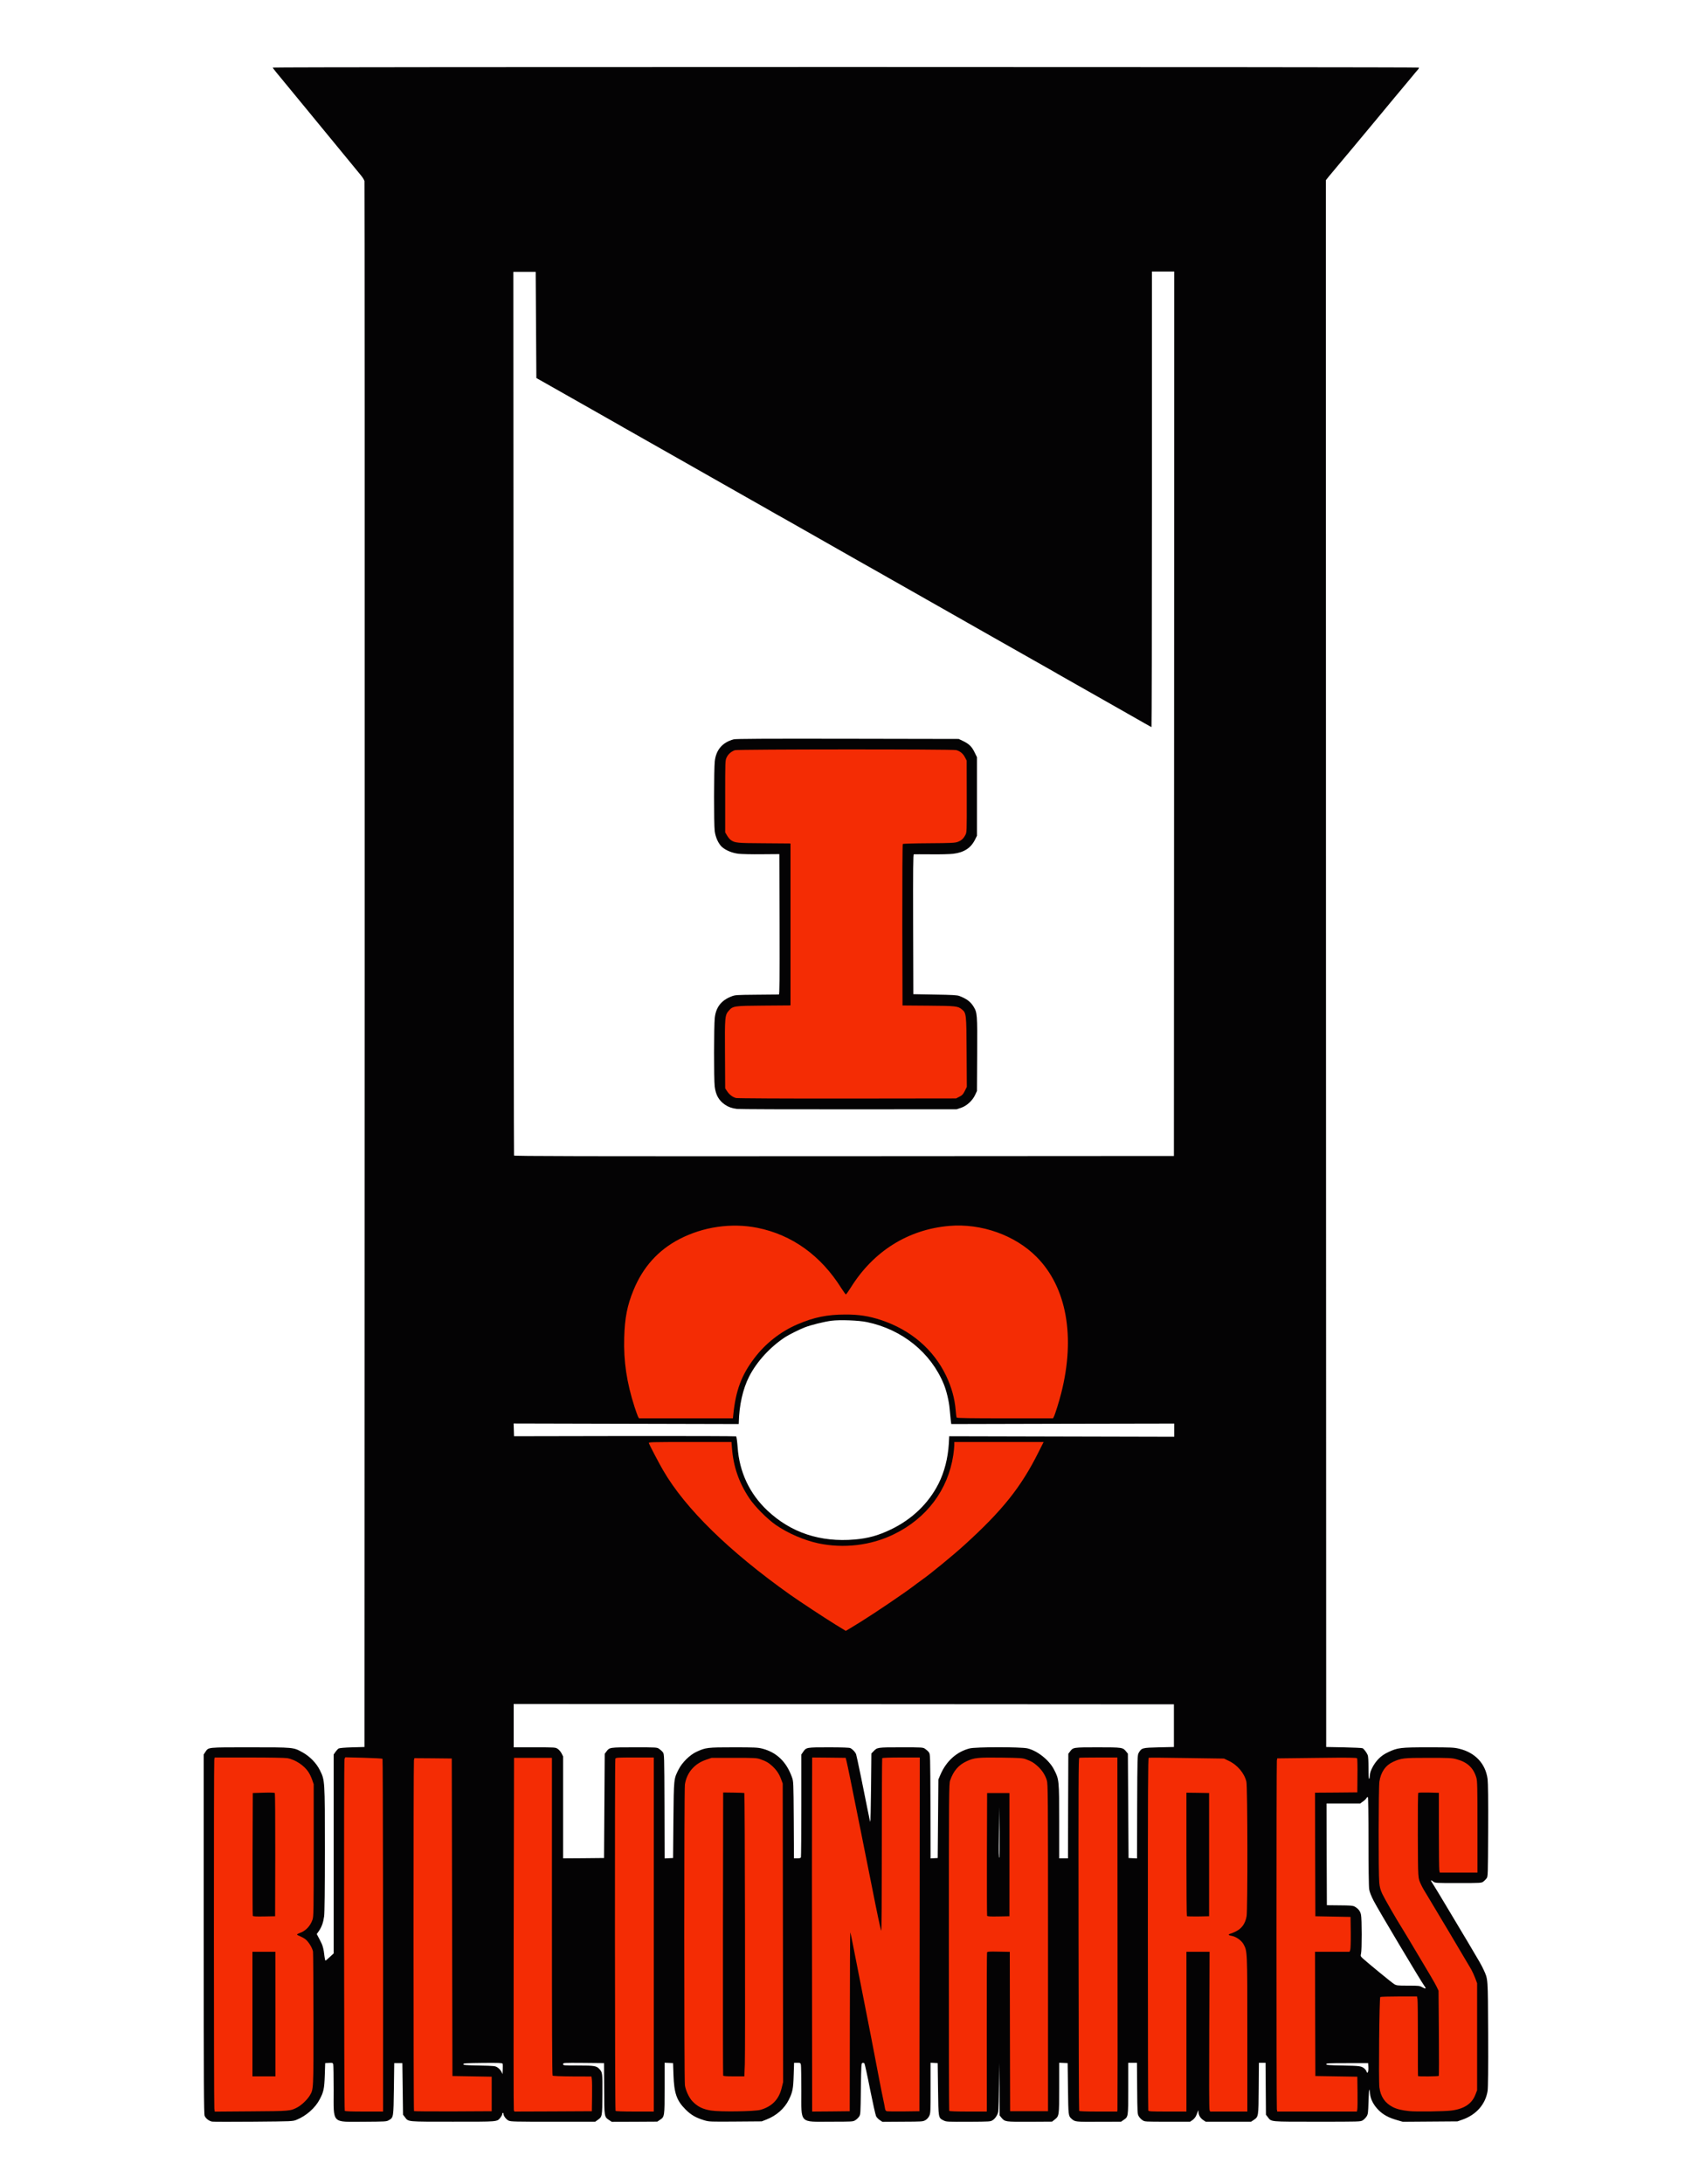
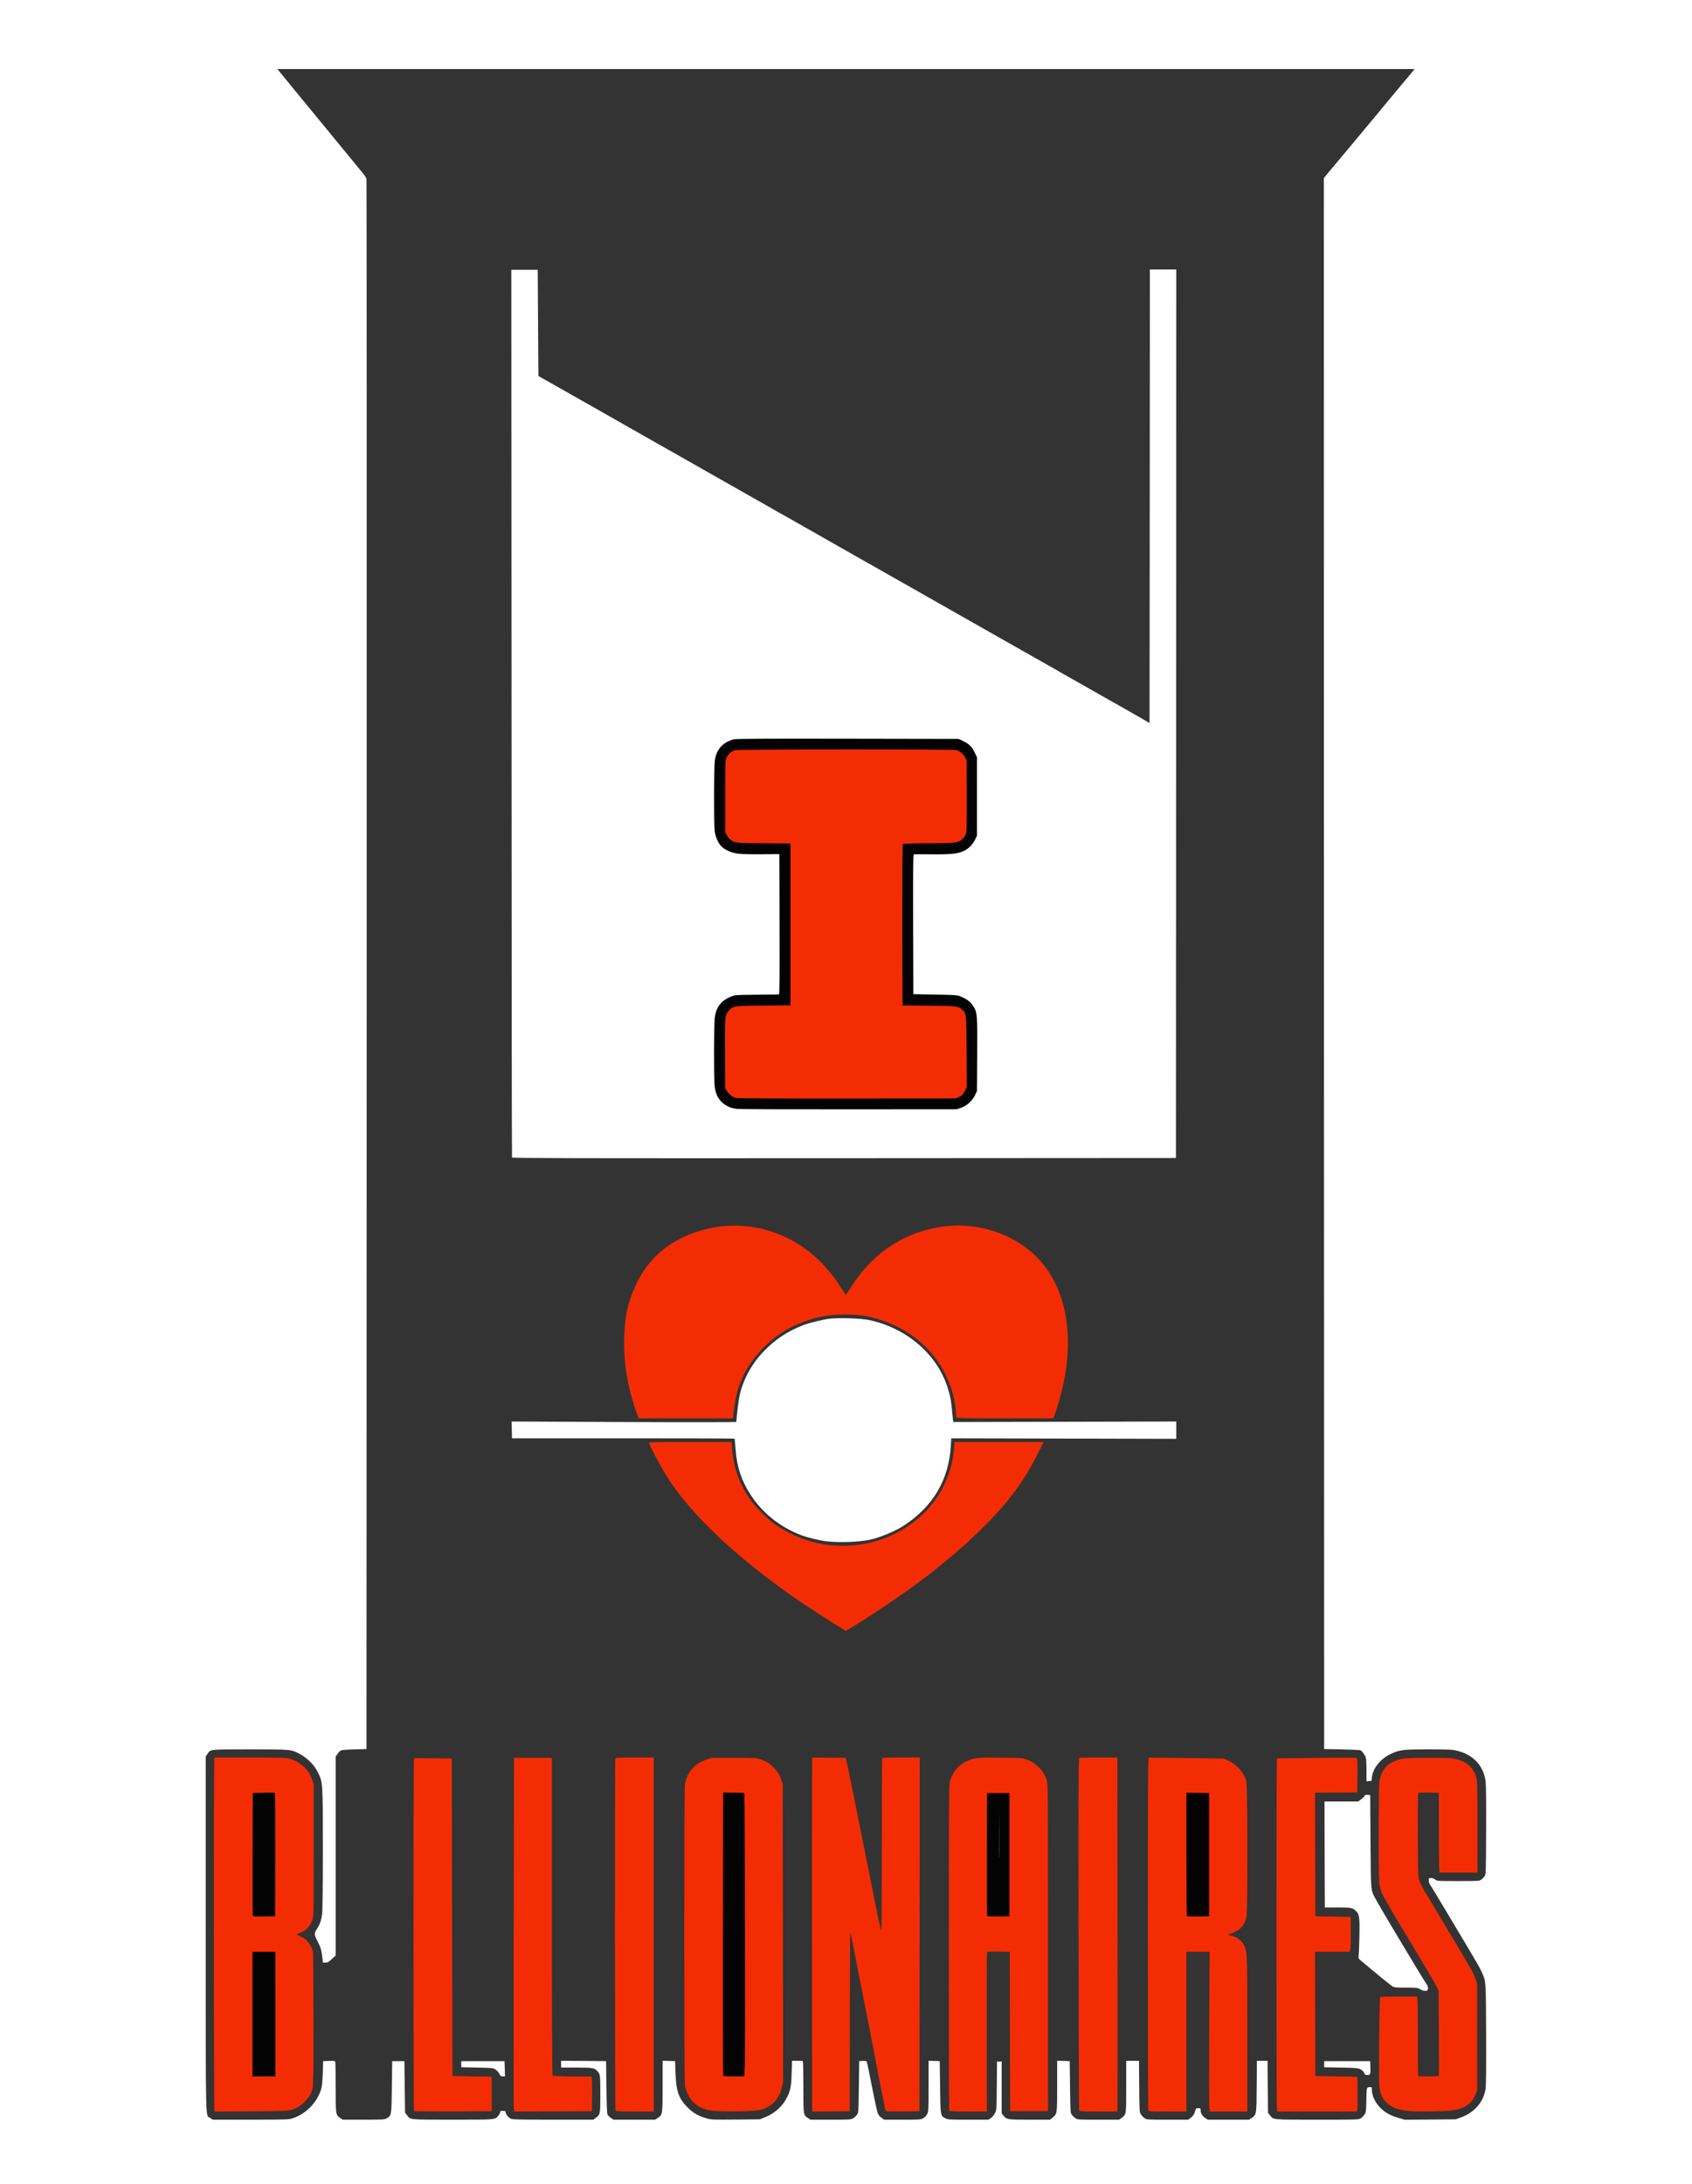
<svg xmlns="http://www.w3.org/2000/svg" version="1.0" width="2500" height="3226" viewBox="0 0 2500 3226" preserveAspectRatio="xMidYMid meet">
  <rect x="0" y="0" width="2500" height="3226" fill="#333333" stroke="none" />
  <g fill="#ffffff">
    <path d="M0 1613 l0 -1613 1250 0 1250 0 0 1613 0 1613 -1250 0 -1250 0 0 -1613z m433.1 1515.7 c19.4 -6.6 35.3 -23 41.4 -42.7 1.2 -3.8 1.9 -10.9 2.4 -23.5 l0.6 -18 8.6 -0.3 c8.3 -0.3 8.7 -0.2 9.3 2 0.3 1.3 0.6 18.4 0.6 38.1 0 39.9 0 39.6 6.7 44.2 l3.8 2.5 30.7 0 c29.5 0 30.8 -0.1 34.3 -2.1 7 -4.1 6.9 -4 7.5 -46.4 l0.5 -38 9 0 9 0 0.5 38.1 0.5 38.1 2.8 3.6 c5.3 7 2.2 6.7 67.7 6.7 64.8 0 62.1 0.2 67.4 -6 1.4 -1.8 2.6 -4 2.6 -5.1 0 -1.6 0.7 -1.9 4 -1.9 3 0 4 0.4 4 1.6 0 2.9 4 8.1 7.4 9.8 3 1.4 10.3 1.6 62.8 1.6 l59.4 0 3.4 -2.5 c7 -5.2 7 -5 7 -35.3 0 -28.3 -0.1 -29.4 -4.4 -34 -4.2 -4.7 -7.3 -5.2 -31.2 -5.2 l-22.4 0 0 -5 0 -5 33.3 0.2 33.2 0.3 0.5 38.5 c0.4 28.6 0.8 39.1 1.8 40.7 0.7 1.3 2.9 3.4 5 4.8 l3.7 2.5 30.8 0 30.7 0 3.8 -2.5 c7.2 -4.7 7.2 -5 7.2 -47.1 l0 -37.5 9.3 0.3 9.2 0.3 0.6 17.5 c0.9 27 4.7 37.8 17.9 51 8.2 8.2 15.3 12.2 27.8 16 7 2 8.8 2.1 43 1.8 l35.7 -0.3 6.7 -2.6 c14.9 -5.8 26.9 -16.3 33.4 -29.4 5.5 -11.2 6.5 -16.1 7.1 -36.2 l0.6 -18.3 7.7 0 7.8 0 0.6 3.1 c0.3 1.7 0.6 18.9 0.6 38.1 0 38.9 0 38.7 6.7 43.3 l3.8 2.5 29.9 0 c28.5 0 30 -0.1 33.2 -2.1 1.9 -1.1 4.4 -3.5 5.6 -5.2 2.3 -3.2 2.3 -3.7 2.8 -41.2 l0.5 -38 5.3 -0.3 c4.7 -0.3 5.3 -0.1 6.1 2 0.5 1.3 3.8 17.6 7.5 36.3 3.7 18.7 7.4 35.9 8.3 38.3 1 2.9 2.9 5.3 5.6 7.3 l4 2.9 27 0 c25.8 0 27.1 -0.1 30.8 -2.2 2.5 -1.4 4.6 -3.7 5.9 -6.3 1.9 -3.9 2 -6.2 2 -41.4 l0 -37.2 8.3 0.3 8.2 0.3 0.5 38.5 c0.6 43.2 0.4 42.1 8.1 46.1 3.5 1.8 6.1 1.9 33.6 1.9 l29.8 0 3.7 -2.5 c2 -1.4 4.6 -4.5 5.9 -7.2 2.4 -4.7 2.4 -5.3 2.7 -40.5 l0.3 -35.8 3.4 0 3.5 0 0 38.4 0 38.4 2.6 3.2 c5.1 5.9 5.4 6 38.6 6 l30.3 0 3.9 -3.2 c6.6 -5.4 6.6 -5.5 6.6 -46.8 l0 -37.1 9.3 0.3 9.2 0.3 0.5 38.2 c0.5 36.7 0.6 38.3 2.6 41 1.1 1.5 3.6 3.8 5.4 5.1 3.2 2.2 3.8 2.2 34 2.2 l30.6 0 3.4 -2.5 c7.2 -5.3 7 -3.7 7 -46.2 l0 -38.3 9.5 0 9.4 0 0.3 37.8 c0.3 35.9 0.4 37.9 2.4 41.2 1.1 1.9 3.5 4.5 5.4 5.7 3.2 2.3 3.8 2.3 34 2.3 l30.6 0 3.4 -2.5 c3.9 -2.9 5.5 -5.3 7 -10.7 1 -3.5 1.4 -3.8 4.5 -3.8 3.2 0 3.5 0.2 3.5 3 0 4.4 2.4 8.6 6.7 11.5 l3.8 2.5 30.5 0 30.5 0 3.8 -2.5 c7.2 -5 7.2 -4.5 7.5 -46.7 l0.3 -37.8 7.9 0 7.9 0 0.3 38.3 0.3 38.4 2.8 3.6 c5.3 7 2 6.7 69.8 6.7 59.9 0 61.2 0 64.5 -2.1 1.8 -1.1 4.3 -3.7 5.6 -5.7 2.1 -3.4 2.3 -5 2.6 -19.7 0.3 -20.4 0.4 -20.5 4.6 -20.5 l3.3 0 0.5 6.4 c0.7 8.2 5.3 17.1 12.8 24.6 6.8 6.7 14.8 11.1 26.7 14.5 l9 2.6 37.4 -0.3 37.4 -0.3 7.7 -2.7 c20.2 -7.2 33.8 -22.8 36.8 -42.4 0.7 -4.7 1 -30.9 0.8 -81 -0.4 -81.2 -0.1 -77.3 -6.7 -91.9 -3 -6.5 -5.7 -11.3 -23.1 -40.5 -4.8 -8 -17.8 -29.8 -29 -48.5 -11.1 -18.7 -21.5 -35.9 -23.1 -38.2 -1.9 -2.7 -2.9 -5.4 -2.9 -7.7 0 -3.4 0.2 -3.6 3.4 -3.6 1.9 0 4.5 0.9 6.2 2.3 2.8 2.2 3.2 2.2 34.1 2.2 29.9 0 31.3 -0.1 33.9 -2.1 1.5 -1.1 3.7 -3.3 4.8 -4.8 2.1 -2.7 2.1 -3.9 2.4 -67.4 0.2 -43.2 -0.1 -67.5 -0.8 -73.2 -3 -22.9 -18.3 -39.3 -42.2 -45 -7.4 -1.8 -11.9 -2 -42 -2 -38.5 0 -42.8 0.5 -56.6 7.1 -14.6 7 -25.7 20.8 -27.1 33.8 l-0.6 5.6 -3.7 0.3 -3.8 0.3 0 -16.5 c0 -10.8 -0.4 -17.5 -1.2 -19.3 -1.7 -3.9 -5.6 -9 -7.6 -10 -0.9 -0.4 -13.4 -1 -27.7 -1.3 l-26 -0.5 -0.3 -1160.2 -0.2 -1160.1 4.7 -5.9 c2.6 -3.2 9.7 -11.7 15.8 -18.9 6 -7.2 14.9 -17.8 19.7 -23.5 4.7 -5.7 18.4 -22.1 30.3 -36.4 11.9 -14.3 26.4 -31.7 32.1 -38.7 5.8 -7 11 -13.3 11.7 -14 0.7 -0.7 5.4 -6.4 10.5 -12.5 l9.3 -11.3 -840.1 0 -840.1 0 3.8 4.7 c2.1 2.6 10.3 12.7 18.3 22.4 8 9.6 16.1 19.5 18 21.9 1.9 2.4 5.1 6.3 7 8.5 1.9 2.3 9.1 11.1 16 19.5 6.9 8.4 18.4 22.4 25.5 31 7.2 8.7 17.5 21.3 23 28 5.5 6.8 12.1 14.8 14.7 17.9 2.6 3.1 5 7 5.3 8.6 0.3 1.7 0.4 524.1 0.3 1161 l-0.3 1158 -18 0.5 c-11.2 0.3 -18.8 1 -20.1 1.7 -1.1 0.6 -3.2 2.9 -4.7 5 l-2.7 3.9 0 146.9 0 146.9 -5.7 5.3 c-4.7 4.4 -6.3 5.3 -9.4 5.3 l-3.8 0 -0.6 -5.7 c-1.4 -12.4 -2.6 -16.9 -7 -25.1 -2.5 -4.6 -4.5 -9.8 -4.5 -11.4 0 -1.7 1.4 -4.9 3.2 -7.5 4.2 -6.2 6.4 -12.4 7.7 -21.7 0.7 -5.1 1.1 -38.1 1.1 -95.5 0 -99.8 0 -99.4 -7.2 -114 -5.2 -10.7 -14.9 -20.7 -26 -26.8 -13.4 -7.4 -12.8 -7.3 -74.2 -7.3 -60.8 0 -58.3 -0.3 -63.1 6.7 l-2.5 3.8 0 262.3 c0 290 -0.6 266.7 6.6 271.6 l3.9 2.6 56 0 c55.3 -0.1 56.1 -0.1 62.6 -2.3z" />
    <path d="M737.8 3063.2 c-1 -2 -3.4 -4.8 -5.5 -6.2 -3.6 -2.4 -4.1 -2.5 -27.2 -3 l-23.6 -0.5 0 -4.5 0 -4.5 32 0 32 0 0.3 11.3 0.3 11.2 -3.3 0 c-2.8 0 -3.6 -0.6 -5 -3.8z" />
    <path d="M2016.1 3062.8 c-0.5 -1.3 -1.7 -3 -2.7 -3.9 -4.8 -4.2 -6.3 -4.4 -31.9 -4.9 l-25 -0.5 0 -4.5 0 -4.5 34 0 34 0 0.3 8 c0.4 11.2 0 12.5 -4.3 12.5 -2.8 0 -3.7 -0.5 -4.4 -2.2z" />
    <path d="M2098.5 2938.4 c-3.8 -2.2 -4.8 -2.4 -20.8 -2.4 -12.8 0 -17.5 -0.4 -19.6 -1.5 -2.4 -1.2 -25.3 -19.8 -46.4 -37.7 -4.8 -4 -4.9 -4.1 -4.2 -8.7 0.3 -2.5 0.8 -15 1.1 -27.8 0.6 -26.3 -0.1 -32.6 -4.4 -36.8 -5.7 -5.7 -7.1 -6 -27.7 -6 l-19 0 -0.3 -78.2 -0.2 -78.3 24.8 0 24.9 0 4.1 -3 c2.3 -1.6 4.6 -3.9 5.2 -5 0.9 -1.7 1.9 -2 4.8 -1.8 l3.7 0.3 0.5 69 c0.6 77.6 -0.2 70.1 8.9 87 6.2 11.6 70.4 118.7 73.7 123.1 1.8 2.3 2.4 4.2 2.2 6.6 -0.3 3 -0.6 3.3 -3.8 3.5 -2.2 0.1 -5 -0.7 -7.5 -2.3z" />
-     <path d="M829 2672.7 l0 -75.3 -2.2 -4.4 c-1.3 -2.5 -3.8 -5.5 -5.7 -6.7 -3.3 -2.3 -3.9 -2.3 -34.2 -2.3 l-30.9 0 0 -35 0 -35 490.8 0.2 490.7 0.3 0 34.5 0 34.5 -22.2 0.5 c-24.7 0.6 -25.5 0.8 -29.8 8.1 -1.9 3.3 -2 5.5 -2.3 79.7 l-0.2 76.3 -9.3 -0.3 -9.2 -0.3 -0.5 -77 -0.5 -77.1 -2.5 -3.1 c-4.9 -6.2 -5.7 -6.3 -39 -6.3 -33.1 0 -33.4 0.1 -38 6.2 l-2.5 3.3 -0.3 77.3 -0.2 77.2 -9.5 0 -9.5 0 0 -54.3 c0 -61.3 -0.1 -62.4 -7.7 -77 -7.3 -14.1 -24.7 -27.8 -39.4 -31.2 -10 -2.2 -70.4 -2.2 -79.2 0.1 -19.1 4.9 -34.4 18.6 -43 38.4 l-3.2 7.5 -0.5 58 -0.5 58 -8.2 0.3 -8.3 0.3 -0.2 -77 c-0.3 -76.3 -0.3 -77 -2.4 -79.8 -1.1 -1.5 -3.6 -3.8 -5.4 -5 -3.2 -2.3 -3.9 -2.3 -32.7 -2.3 -32.1 0 -32.1 0 -37.8 6 l-3 3.1 -0.3 51 -0.3 51 -3.6 -0.3 -3.6 -0.3 -3.7 -18.5 c-18.2 -89.3 -16.7 -82.9 -20.3 -86.8 -4.7 -5 -5.8 -5.2 -34.2 -5.2 -29.7 0 -30.2 0.1 -34.8 6.7 l-2.7 3.9 0 75.1 c0 41.3 -0.3 75.8 -0.6 76.7 -0.5 1.3 -2.2 1.6 -8.4 1.6 l-7.9 0 -0.3 -56.7 c-0.4 -56.6 -0.4 -56.8 -2.7 -63.3 -5.4 -15 -13 -25.5 -23.6 -32.7 -8.2 -5.6 -11.4 -7.1 -20.2 -9.4 -6.8 -1.7 -11.2 -1.9 -39.6 -1.9 -35.4 0 -38.1 0.3 -51.6 6.6 -9.8 4.5 -21.3 15.8 -26.5 26.2 -7.1 14.1 -7 12.6 -7.6 74.7 l-0.5 56 -9.2 0.3 -9.3 0.3 -0.2 -77 c-0.3 -76.3 -0.3 -77 -2.4 -79.8 -1.1 -1.5 -3.6 -3.8 -5.4 -5 -3.2 -2.3 -3.8 -2.3 -33.7 -2.3 -33.4 0 -33.7 0 -38.3 6.2 l-2.5 3.3 -0.5 77 -0.5 77 -33.2 0.3 -33.3 0.2 0 -75.3z" />
-     <path d="M1472.8 2745.8 c-0.2 -0.7 -0.2 -18.7 0 -40 l0.4 -38.8 3.4 0 3.4 0 0 40 0 40 -3.4 0 c-1.9 0 -3.6 -0.6 -3.8 -1.2z" />
    <path d="M1222.5 2276.8 c-10.3 -1 -29.9 -5.7 -39.5 -9.5 -31.3 -12.2 -56.9 -32.9 -74.3 -59.9 -13.4 -20.8 -20 -40.9 -21.8 -66.4 -0.6 -8.5 -1.3 -15.7 -1.6 -16 -0.3 -0.3 -74.3 -0.5 -164.6 -0.5 l-164.2 0 -0.3 -12.4 -0.3 -12.4 166.1 0.8 c91.3 0.4 166 0.3 166 -0.1 0.1 -6.5 3.5 -33.7 4.9 -39.8 5.8 -24.4 17.9 -46.2 35.9 -64.9 16.6 -17.2 34.7 -29.2 57.2 -38 8.9 -3.5 28.6 -8.4 39.5 -9.8 13.2 -1.7 46.4 -0.6 58.5 1.9 41.2 8.7 77.5 32.6 99.8 65.8 12.2 18.2 20.5 41.3 22.3 62.3 0.6 6.4 1.4 14.1 1.7 17.1 l0.7 5.5 164.8 -0.4 164.7 -0.4 0 12.8 0 12.8 -166.2 -0.4 -166.3 -0.4 -0.6 11.1 c-3 50.2 -26.1 89.5 -69.4 117.8 -13 8.5 -35.2 17.7 -50.5 21 -15.7 3.3 -42.8 4.4 -62.5 2.4z" />
    <path d="M756.5 1709.8 c-0.3 -0.7 -0.6 -296 -0.7 -656.3 l-0.3 -655 19.5 0 19.5 0 0.5 78.4 0.5 78.5 14 7.9 c7.7 4.3 24.1 13.6 36.5 20.7 12.4 7 32.6 18.5 45 25.5 12.4 7 25 14.1 28 15.9 3 1.8 8 4.7 11 6.3 6.7 3.8 41.7 23.6 75.5 42.8 13.8 7.8 32 18.2 40.5 23 8.5 4.8 23.8 13.5 34 19.3 10.2 5.7 25.3 14.3 33.5 19 8.3 4.6 17.9 10.2 21.5 12.2 3.6 2.1 10.1 5.8 14.5 8.3 4.4 2.4 9.8 5.4 12 6.7 12.4 7 33.5 19.1 37 21 4.2 2.4 16.6 9.4 22.5 12.8 6.7 3.8 39.6 22.5 51 29 6.3 3.6 16.5 9.3 22.5 12.7 6.1 3.4 12.6 7.1 14.5 8.2 1.9 1.2 10.5 6 19 10.8 8.5 4.8 25.2 14.3 37 21 11.8 6.7 29.8 16.9 40 22.7 10.2 5.8 28.6 16.3 41 23.3 12.4 7 27.5 15.6 33.5 19 17.7 10 55 31.1 68.5 38.8 6.9 3.8 15 8.5 18 10.3 4.8 2.8 17.7 10.1 61.5 34.9 36.7 20.7 58.8 33.3 64.5 36.7 l6.5 3.8 0.3 -335 0.2 -335 19.5 0 19.5 0 -0.2 656.3 -0.3 656.2 -490.3 0.3 c-391.7 0.2 -490.4 0 -490.7 -1z m660.6 -76.5 c8.4 -2.9 16.7 -10.5 20.7 -19 l2.7 -5.8 0.3 -51.3 c0.3 -56.5 0.2 -58.4 -5.7 -67.9 -4.3 -6.8 -9.9 -11 -20.5 -15.1 -3.3 -1.3 -10.2 -1.7 -36.1 -2.1 l-32 -0.6 -0.3 -105.9 c-0.2 -84.1 0 -106.1 1 -106.8 0.7 -0.4 11.9 -0.5 24.8 -0.1 14.4 0.3 27.1 0.1 32.9 -0.5 16.3 -1.9 26.3 -8.3 32.6 -20.7 l3 -6 0 -55.1 0 -55 -3.7 -7.5 c-4.1 -8.4 -8.4 -12.4 -17.6 -16.7 l-5.7 -2.7 -161 -0.3 c-122.3 -0.2 -162.1 0 -165.5 0.9 -16.7 4.5 -26.2 15.6 -27.9 33 -1.2 12.6 -1.4 87.1 -0.2 96.4 2.6 19.9 14.5 31.1 35.7 33.6 4.9 0.6 20.4 0.9 34.4 0.7 l25.5 -0.3 0.3 106.8 c0.1 58.7 -0.1 106.7 -0.5 106.8 -0.5 0 -15.2 0.1 -32.8 0.2 -31.5 0.2 -32.1 0.3 -38.2 2.7 -15 6 -22.6 16 -24.2 32 -1.3 13.1 -1.4 84.1 -0.1 94.5 1.6 13.2 6 21 15.4 27.4 4.9 3.3 10.1 5.2 17.6 6.1 3 0.4 75.9 0.7 162 0.6 l156.5 -0.1 6.6 -2.2z" />
  </g>
  <g fill="#040304">
-     <path d="M313.8 3133.9 c-4.7 -0.7 -9.7 -4.5 -11.4 -8.5 -1.2 -2.8 -1.4 -44.7 -1.4 -268.6 l0 -265.3 2.5 -3.8 c4.8 -7 2 -6.7 66.1 -6.7 64.8 0 63.8 -0.1 77.2 7.3 11.1 6.1 20.8 16.1 26 26.8 7.2 14.7 7.2 13.9 7.2 117 0 59.6 -0.4 93.4 -1.1 98.5 -1.3 9.3 -3.5 15.5 -7.7 21.7 l-3.2 4.5 4.5 8.5 c4.4 8.1 5.6 12.6 7 25 0.4 3.1 1 5.7 1.4 5.7 0.4 0 3.3 -2.4 6.4 -5.3 l5.7 -5.3 0 -146.9 0 -146.9 2.7 -3.9 c1.5 -2.1 3.6 -4.4 4.7 -5 1.3 -0.7 8.9 -1.4 20.1 -1.7 l18 -0.5 0.3 -1155 c0.1 -635.2 0 -1156.3 -0.3 -1158 -0.3 -1.6 -2.7 -5.5 -5.3 -8.6 -2.6 -3.1 -9.2 -11.1 -14.7 -17.9 -5.5 -6.7 -15.8 -19.3 -23 -28 -7.1 -8.6 -18.6 -22.6 -25.5 -31 -6.9 -8.4 -14.1 -17.2 -16 -19.5 -1.9 -2.2 -5.1 -6.1 -7 -8.5 -3.1 -3.9 -26.4 -32.2 -39.1 -47.5 -2.7 -3.3 -4.9 -6.3 -4.9 -6.7 0 -1.1 1692.8 -1 1693.4 0 0.3 0.5 -0.3 1.8 -1.2 2.8 -1 1 -6 7.1 -11.2 13.4 -5.2 6.3 -10 12.1 -10.7 12.8 -0.7 0.7 -5.9 7 -11.7 14 -5.7 7 -20.2 24.4 -32.1 38.7 -11.9 14.3 -25.6 30.7 -30.3 36.4 -4.8 5.7 -13.7 16.3 -19.7 23.5 -6.1 7.2 -13.2 15.7 -15.8 18.9 l-4.7 5.9 0.2 1157.1 0.3 1157.2 26 0.5 c14.3 0.3 26.8 0.9 27.7 1.3 2 1 5.9 6.1 7.6 10 0.8 1.8 1.2 8.5 1.2 19.3 0 10.8 0.3 16.3 1 15.9 0.6 -0.3 1 -2.6 1 -4.9 0 -6.3 6 -17.7 13 -24.7 3.9 -4 8.1 -6.9 14.2 -9.8 14 -6.6 17.8 -7.1 59.6 -7.1 33.1 0 37.5 0.2 45 2 23.9 5.7 39.2 22.1 42.2 45 0.7 5.7 1 30.9 0.8 76.2 -0.3 66.5 -0.3 67.7 -2.4 70.4 -1.1 1.5 -3.3 3.7 -4.8 4.8 -2.6 2 -4 2.1 -36.9 2.1 -34.1 0 -34.3 0 -37.1 -2.3 -4 -3.1 -4.3 -2.1 -0.8 3 1.6 2.4 12.1 19.6 23.2 38.3 11.2 18.7 24.2 40.5 29 48.5 17.4 29.2 20.1 34 23.1 40.5 6.6 14.6 6.3 10.3 6.7 94.9 0.2 52.2 -0.1 79.3 -0.8 84 -3 19.6 -16.6 35.2 -36.8 42.4 l-7.7 2.7 -40.4 0.3 -40.4 0.3 -9 -2.6 c-11.9 -3.4 -19.9 -7.8 -26.7 -14.5 -7.5 -7.5 -12.1 -16.4 -12.8 -24.7 -0.2 -3.5 -0.8 -6.1 -1.1 -5.7 -0.3 0.3 -0.8 8.5 -1.1 18.2 -0.5 16.3 -0.7 18 -2.8 21.4 -1.3 2 -3.8 4.6 -5.6 5.7 -3.3 2.1 -4.6 2.1 -67.5 2.1 -71.2 0 -67.4 0.3 -72.8 -6.7 l-2.8 -3.6 -0.3 -38.4 -0.3 -38.3 -4.9 0 -4.9 0 -0.3 37.8 c-0.3 42.2 -0.3 41.7 -7.5 46.7 l-3.8 2.5 -33.5 0 -33.5 0 -3.8 -2.5 c-4.3 -3 -6.7 -7.1 -6.8 -11.7 0 -3.7 0.3 -4.2 -3.6 5.4 -0.9 2 -3.2 4.9 -5.2 6.3 l-3.7 2.5 -33.6 0 c-33.1 0 -33.5 0 -36.8 -2.3 -1.9 -1.2 -4.3 -3.8 -5.4 -5.7 -2 -3.3 -2.1 -5.3 -2.4 -41.2 l-0.3 -37.8 -6.4 0 -6.5 0 0 38.1 c0 42.5 0.2 41.4 -7 46.4 l-3.6 2.5 -33 0.1 c-34.7 0.2 -35.1 0.1 -40.2 -4.5 -4.6 -4.2 -4.7 -4.4 -5.2 -44.1 l-0.5 -38 -6.2 -0.3 -6.3 -0.3 0 37.3 c0 41.6 0 41.3 -7 46.9 l-3.5 2.8 -33.1 0.2 c-36.5 0.1 -36.5 0.1 -41.8 -6.1 l-2.6 -3.2 -0.2 -38.6 -0.2 -38.7 -0.6 36 c-0.5 35.3 -0.5 36.1 -2.9 40.8 -1.4 2.8 -3.8 5.8 -6 7.2 -3.6 2.4 -3.6 2.4 -36.2 2.6 -31 0.1 -32.7 0 -36.6 -1.9 -8 -4.1 -7.7 -2.9 -8.3 -46.2 l-0.5 -38.5 -5.2 -0.3 -5.3 -0.3 0 37.2 c0 35.2 -0.1 37.5 -2 41.4 -1.3 2.6 -3.4 4.9 -5.8 6.3 -3.7 2 -5.1 2.1 -33.6 2.2 l-29.8 0.2 -3.9 -2.6 c-2.1 -1.4 -4.5 -3.9 -5.4 -5.6 -0.9 -1.7 -4.9 -19.7 -9 -40.1 -4 -20.5 -7.8 -37.6 -8.3 -38.1 -0.6 -0.6 -1.8 -0.8 -2.8 -0.6 -1.8 0.3 -1.9 2.3 -2.4 38.3 -0.5 37.5 -0.5 38 -2.8 41.2 -1.2 1.7 -3.7 4.1 -5.6 5.2 -3.1 2 -4.8 2.1 -36 2.1 -47 0.1 -43.6 3.7 -43.6 -45.6 0 -19.3 -0.3 -36.6 -0.6 -38.3 -0.6 -2.9 -0.9 -3.1 -5.4 -3.1 l-4.7 0 -0.6 18.3 c-0.6 20.1 -1.6 25 -7.1 36.2 -6.5 13.1 -18.4 23.6 -33.4 29.4 l-6.7 2.6 -38.7 0.3 c-37.2 0.3 -39 0.2 -46 -1.8 -12.5 -3.8 -19.6 -7.8 -27.8 -16 -13.2 -13.2 -17 -24 -17.9 -51 l-0.6 -17.5 -6.2 -0.3 -6.3 -0.3 0 37.5 c0 42.1 0 42.4 -7.1 47 l-3.7 2.5 -33.6 0.2 -33.7 0.1 -3.9 -2.6 c-7.2 -4.8 -7.2 -4.3 -7.3 -46.5 l-0.2 -37.6 -30.2 -0.3 c-29.8 -0.2 -30.3 -0.2 -30.3 1.8 0 1.9 0.6 2 22.4 2 23.9 0 27 0.5 31.2 5.2 4.6 5 4.7 5.6 4.5 37.1 -0.2 33.4 -0.2 33.4 -7.1 38.2 l-3.5 2.5 -62.3 0 c-55.8 0.1 -62.6 -0.1 -65.7 -1.6 -3.5 -1.6 -7.5 -6.8 -7.5 -9.8 0 -0.9 -0.4 -1.6 -1 -1.6 -0.5 0 -1 0.9 -1 1.9 0 1.1 -1.2 3.3 -2.6 5.1 -5.3 6.3 -2.3 6 -70.4 6 -68.8 0 -65.4 0.3 -70.7 -6.7 l-2.8 -3.6 -0.5 -38.1 -0.5 -38.1 -6 0 -6 0 -0.5 38 c-0.6 42.3 -0.5 42.3 -7.5 46.3 -3.3 2 -5 2.1 -37 2.3 -48.1 0.1 -44.5 3.9 -44.5 -46.6 0 -19.8 -0.3 -37 -0.6 -38.3 -0.6 -2.1 -1.1 -2.3 -6.3 -2 l-5.6 0.3 -0.6 18 c-0.7 19.8 -1.7 24.5 -7.5 35.5 -6.7 12.8 -19.9 24.4 -34.2 30.2 -5.7 2.3 -6 2.3 -63.3 2.8 -31.7 0.3 -59.2 0.2 -61.1 -0.1z m112.8 -20.1 c15.4 -4.6 28.1 -16.9 32.1 -31 1.2 -4.5 1.5 -18.9 1.4 -99.6 0 -51.9 -0.3 -96 -0.7 -98 -1 -5.1 -6.6 -14.2 -11 -17.6 -2 -1.6 -5.7 -3.7 -8.3 -4.6 -4.2 -1.6 -4.6 -2.1 -4.9 -5.4 -0.3 -2.8 0.1 -3.7 1.5 -4.2 5.3 -1.5 12.8 -6.2 15.8 -9.7 1.9 -2.2 4.5 -6.6 5.7 -9.6 l2.3 -5.6 0 -95 0 -95 -2.3 -6.7 c-1.3 -3.6 -3.7 -8.7 -5.4 -11.2 -6.5 -10 -19.6 -18.5 -31.2 -20.6 -3.6 -0.6 -25.4 -1 -53.7 -1 l-47.7 0 -0.6 3.1 c-0.8 4.2 -0.8 493 0.1 504.8 l0.6 9.2 50.6 -0.4 c42.1 -0.3 51.5 -0.6 55.7 -1.9z m136.2 -255.5 l-0.3 -257.8 -24.3 -0.9 c-18.3 -0.6 -24.6 -0.6 -25.5 0.3 -0.9 0.9 -1.2 62.7 -1.2 256.9 0 140.6 0.4 256.5 0.8 257.5 0.7 1.5 2.9 1.7 25.7 1.7 l25 0 -0.2 -257.7z m161 238.7 c0.2 -10.2 0 -20.4 -0.3 -22.7 l-0.6 -4.3 -28.7 -0.2 -28.7 -0.3 -0.5 -234.5 -0.5 -234.5 -24.6 -0.3 -24.6 -0.2 -0.7 3.1 c-0.8 4.3 -0.8 511.4 0.1 512.2 0.3 0.4 25 0.6 54.7 0.5 l54.1 -0.3 0.3 -18.5z m147.7 -3.2 c0 -11.9 -0.4 -22 -0.8 -22.5 -0.5 -0.4 -13.5 -1 -29 -1.3 l-28.2 -0.5 -0.8 -16 c-0.4 -8.8 -0.6 -114.5 -0.5 -235 l0.3 -219 -25 0 -25 0 -0.5 256 c-0.3 140.8 -0.2 257 0.2 258.3 l0.8 2.2 54.2 -0.2 54.3 -0.3 0 -21.7z m91.5 -236.3 l0 -258.5 -25 0 c-22.7 0 -25 0.2 -25.8 1.8 -1 1.9 -0.7 512.6 0.3 514.2 0.4 0.6 10.3 1 25.6 1 l24.9 0 0 -258.5z m157.5 256 c17 -4.8 27.3 -15.3 31.4 -32.2 l2.2 -8.8 -0.3 -217.5 -0.3 -217.5 -2.3 -6.2 c-2.8 -7.8 -6.7 -13.6 -13 -19.5 -5.3 -5 -9.7 -7.5 -18.2 -10.4 -4.9 -1.7 -8.7 -1.9 -35.5 -1.9 l-30 0 -8.2 2.8 c-17.2 5.8 -28.5 18.9 -31.3 36.4 -1.3 8 -1.3 429.5 0 438.6 1.1 7.4 6.1 18.2 10.8 23.2 7.5 8.1 15.3 11.9 27.9 14 12.8 2.1 58.4 1.4 66.8 -1z m132.2 -128 c0.1 -71.5 0.2 -131 0.2 -132.2 0.1 -1.9 0.7 -2.3 3.4 -2.3 l3.3 0 3.3 16.8 c1.8 9.2 6.1 31.1 9.6 48.7 14.1 71.3 22.3 113.4 29.5 151.5 2.3 11.8 4.9 25.3 6 30 1 4.7 2.2 10.4 2.5 12.8 0.5 3.2 1.2 4.3 2.8 4.7 1.2 0.3 11.2 0.4 22.2 0.3 l20 -0.3 0.3 -258.3 0.2 -258.2 -24.7 0.2 -24.8 0.3 -0.3 128.3 -0.2 128.2 -3.4 0 c-2.2 0 -3.6 -0.6 -4 -1.6 -0.6 -1.5 -7.5 -35.3 -13.6 -65.9 -1.5 -7.7 -3.9 -19.8 -5.4 -27 -1.4 -7.1 -6.9 -34.4 -12.1 -60.5 -12.2 -61.2 -18.2 -90.3 -19.7 -96.5 l-1.3 -5 -21.7 -0.3 -21.8 -0.2 0 258.5 0 258.5 24.8 -0.2 24.7 -0.3 0.2 -130z m202.3 128.3 c0.1 -1.3 0.1 -54 0 -117.3 0 -63.2 0.3 -115.5 0.7 -116.1 0.6 -0.7 7.1 -0.9 20 -0.6 l19.3 0.4 0.2 117.7 0.3 117.6 25 0 25 0 0 -238.5 c0 -228.1 -0.1 -238.8 -1.8 -244.4 -2.4 -7.8 -7.1 -15 -13.7 -20.9 -5.9 -5.3 -8.6 -6.9 -16.9 -10 -5 -1.8 -8.4 -2.1 -33.4 -2.5 -31.5 -0.4 -37.3 0.2 -48.4 5.3 -12 5.5 -19.6 14.4 -24.4 28.3 -1.8 5.3 -1.9 13.7 -1.9 243.4 0 130.9 0.2 238.4 0.5 238.9 0.4 0.5 11.1 0.9 25.1 0.9 l24.4 0 0 -2.2z m193 -256.3 l0 -258.5 -24.4 0 c-13.4 0 -25.1 0.2 -25.9 0.5 -1.2 0.5 -1.3 36.3 -1.1 257.5 0.2 141.4 0.6 257.5 0.9 258 0.4 0.6 10.1 1 25.6 1 l24.9 0 0 -258.5z m102 140.5 l0 -118 20.2 0 20.1 0 -0.6 115.6 c-0.3 67.2 -0.2 116.7 0.4 118 l0.9 2.4 24.5 0 24.5 0 0 -111.2 c0 -121.1 0 -119.5 -5.6 -129.8 -3.1 -5.7 -9.7 -10.5 -17.1 -12.4 -4.5 -1.2 -4.8 -1.4 -5.1 -4.9 -0.3 -3.3 0 -3.7 2.5 -4.3 1.5 -0.4 5.3 -1.9 8.4 -3.5 8.8 -4.4 13.8 -11.5 15.8 -22.4 1.7 -9.3 1.5 -185.3 -0.3 -192.7 -3 -12.7 -13.4 -25 -26.6 -31.1 l-6.5 -3.1 -52 -0.8 c-28.6 -0.4 -52.6 -0.6 -53.2 -0.3 -1 0.3 -1.3 52.6 -1.3 256.9 0 141 0.3 257.1 0.6 258 0.5 1.4 3.7 1.6 25.5 1.6 l24.9 0 0 -118z m252.5 114.8 c0.3 -1.8 0.5 -12.1 0.3 -22.8 l-0.3 -19.5 -31 -0.5 -31 -0.5 -0.3 -94.7 -0.2 -94.8 25.5 0 25.5 0 1 -2.6 c0.6 -1.5 0.9 -11.1 0.8 -22.8 l-0.3 -20.1 -26 -0.5 -26 -0.5 -0.3 -94.2 -0.2 -94.3 31.2 -0.2 31.3 -0.3 0.2 -21.5 c0.2 -11.8 -0.1 -22.1 -0.5 -22.8 -0.7 -1 -12.1 -1.1 -56.4 -0.6 l-55.6 0.7 -0.6 3.1 c-0.7 4.3 -0.7 505.3 0 509.4 l0.6 3.2 55.9 0 55.8 0 0.6 -3.2z m139 1.7 c19.1 -2.5 30.4 -10.1 35.6 -23.8 l2.4 -6.2 0 -76 0 -76 -2.7 -7.3 c-1.5 -4 -4.2 -9.9 -5.9 -13 -3.7 -6.5 -61 -102.9 -64.4 -108.2 -4 -6.3 -8.1 -13.4 -9.7 -17 -4.8 -10.5 -4.6 -6.9 -4.9 -75.9 -0.2 -41.5 0 -65.4 0.6 -66 0.6 -0.6 7.9 -0.7 18.8 -0.4 l17.7 0.6 0 55.1 c0 30.3 0.3 56.8 0.6 58.9 l0.7 3.7 24.8 0 24.9 0 0 -64.3 c0 -56.2 -0.2 -65 -1.6 -69.8 -4.4 -14.8 -13.4 -23.2 -29.9 -27.5 -6.1 -1.7 -10.9 -1.9 -38 -1.9 -33.4 0 -37.2 0.5 -49.1 5.9 -11.2 5.1 -18.2 15.2 -20.3 29.3 -1.3 8.8 -1.5 129.4 -0.2 142.9 0.7 7.2 1.7 10.8 4.5 16.9 3 6.5 21.2 38.1 29.1 50.5 1.2 1.9 5.6 9.1 9.7 16 31.5 52.6 39 65.4 41.5 70.6 l2.8 5.9 0.5 65.5 c0.3 36 0.1 66 -0.3 66.5 -0.8 1 -35.6 0.9 -36.6 -0.1 -0.2 -0.2 -0.3 -24.7 -0.2 -54.4 0.1 -29.6 -0.1 -56 -0.4 -58.5 l-0.7 -4.5 -23.7 0 c-13 0 -24.1 0.4 -24.7 0.8 -1.4 0.9 -2.6 117.3 -1.3 127.6 2.7 21.2 16.3 32.1 43.9 34.9 10.1 1.1 46.5 0.5 56.5 -0.8z m-1398.9 -66.2 c-0.5 -1.1 -5.8 -1.3 -29.3 -1.1 -24.8 0.3 -28.8 0.5 -28.8 1.8 0 1.3 3.5 1.6 23.6 2 23.1 0.5 23.6 0.6 27.2 3 2.1 1.4 4.5 4.1 5.5 6.1 l1.7 3.6 0.3 -7 c0.2 -3.9 0.1 -7.6 -0.2 -8.4z m1279.2 4.9 l-0.3 -5.7 -31 0 c-26.9 0 -31 0.2 -31 1.5 0 1.3 3.7 1.6 25 2 25.6 0.5 27.1 0.7 31.9 4.9 1 0.9 2.3 2.7 2.8 4.1 0.8 2.2 1 2.3 1.9 0.7 0.6 -0.9 0.9 -4.3 0.7 -7.5z m82.8 -119.7 c-4.5 -5.9 -68.8 -113.7 -74.8 -125.5 -4 -7.7 -6.2 -13.5 -6.8 -17.5 -0.6 -3.3 -1 -35.1 -1 -70.7 0 -39.8 -0.4 -64.9 -0.9 -65.3 -0.6 -0.3 -1.5 0.4 -2.1 1.5 -0.6 1.1 -2.9 3.4 -5.2 5 l-4.1 3 -24.9 0 -24.8 0 0.2 75.1 0.3 75.1 19 0.2 c15.6 0.1 19.5 0.4 22 1.8 5.3 2.9 8.3 6.7 9.4 11.9 1.4 6.2 1.4 51.9 0.1 57.4 -0.9 3.9 -0.8 4.1 2.8 7.5 7.3 6.6 42.5 35.5 46.1 37.7 3.4 2.1 4.7 2.3 20.6 2.3 16 0 17.2 0.2 21 2.4 5.1 2.9 6.3 2.3 3.1 -1.9z m-1211.6 -266 l0.5 -77 2.5 -3.3 c4.6 -6.2 4.6 -6.2 41.3 -6.2 33 0 33.4 0 36.7 2.3 1.8 1.2 4.3 3.5 5.4 5 2.1 2.8 2.1 3.5 2.4 79.8 l0.2 77 6.3 -0.3 6.2 -0.3 0.5 -56 c0.6 -62.1 0.5 -60.6 7.6 -74.7 5.2 -10.4 16.7 -21.7 26.5 -26.2 13.7 -6.3 15.9 -6.6 54.6 -6.6 31.4 0 35.8 0.2 42.6 1.9 21.2 5.5 35.6 19.3 43.8 42.1 2.3 6.5 2.3 6.7 2.7 63.3 l0.3 56.7 4.9 0 c3.4 0 5 -0.4 5.4 -1.6 0.3 -0.9 0.6 -35.4 0.6 -76.7 l0 -75.1 2.7 -3.9 c4.6 -6.7 4.8 -6.7 37.8 -6.7 19.9 0 30.3 0.4 31.8 1.1 3.8 1.9 7.6 6.1 8.7 9.4 1 2.9 12 56.3 17.6 85 1.4 7.2 2.9 13.7 3.2 14.5 0.4 0.8 0.9 -21.5 1.2 -49.7 l0.5 -51.2 3 -3.1 c5.7 -6 5.4 -6 40.8 -6 32 0 32.4 0 35.7 2.3 1.8 1.2 4.3 3.5 5.4 5 2.1 2.8 2.1 3.5 2.4 79.8 l0.2 77 5.3 -0.3 5.2 -0.3 0.5 -58 0.5 -58 3.2 -7.5 c8.6 -19.8 23.9 -33.5 43 -38.4 8.8 -2.3 75.2 -2.3 85.2 -0.1 14.7 3.4 32.1 17.1 39.4 31.2 7.6 14.6 7.7 15.7 7.7 77 l0 54.3 6.5 0 6.5 0 0.2 -77.2 0.3 -77.3 2.5 -3.3 c4.6 -6.2 4.6 -6.2 41 -6.2 36.6 0 37.1 0.1 42 6.3 l2.5 3.1 0.5 77.1 0.5 77 6.2 0.3 6.3 0.3 0.2 -76.3 c0.3 -74.2 0.4 -76.4 2.3 -79.7 4.3 -7.3 5.1 -7.5 29.8 -8.1 l22.2 -0.5 0 -31.5 0 -31.5 -487.7 -0.3 -487.8 -0.2 0 32 0 32 30.9 0 c30.3 0 30.9 0 34.2 2.3 1.9 1.2 4.4 4.2 5.7 6.7 l2.2 4.4 0 75.3 0 75.3 30.3 -0.2 30.2 -0.3 0.5 -77z m364.2 -267.8 c3.7 -2.3 10.6 -6.6 15.5 -9.6 19 -11.8 60.7 -40.1 73.8 -50.1 3.3 -2.6 9.2 -6.8 13 -9.6 11.9 -8.3 46.2 -36.4 62.5 -51.3 54.8 -49.8 83.7 -85.5 107.9 -133.9 l6.1 -12.2 -61.5 0 -61.5 0 0 4.8 c0 2.6 -0.7 9.2 -1.5 14.7 -6.7 44.4 -31.5 82.2 -70.5 107.4 -23.9 15.5 -53.6 24.6 -87.1 26.7 -27.7 1.8 -62.5 -5.4 -88.1 -18.1 -17.6 -8.7 -30.2 -17.7 -43.8 -31.4 -26.3 -26.4 -40.6 -57.8 -43.5 -95.3 l-0.7 -8.8 -57 0 c-31.3 0 -56.8 0.3 -56.6 0.8 0.2 0.4 3.2 6.4 6.7 13.2 16 31.3 28.6 49.9 53 78 34.4 39.7 85.9 84.5 146.6 127.6 20.9 14.8 77.5 51.4 79.5 51.3 0.3 0 3.5 -1.9 7.2 -4.2z m5.8 -125.7 c20 -1.8 34.5 -5.8 53.5 -14.9 31 -14.9 55.6 -38.5 70.3 -67.7 8.6 -17.1 13.8 -37.5 15.1 -58.8 l0.6 -11.1 166.3 0.4 166.2 0.4 0 -9.8 0 -9.7 -164.7 0.3 -164.8 0.4 -0.7 -5.5 c-0.3 -3 -1.1 -10.7 -1.7 -17.1 -0.9 -11.1 -4.7 -26.8 -8.7 -36.5 -19.2 -46.6 -61.5 -80.7 -113.4 -91.5 -12.2 -2.6 -40 -3.6 -52.5 -2 -10.9 1.4 -30.6 6.3 -39.5 9.8 -8.1 3.2 -22.1 10.2 -28.1 13.9 -22.5 14.5 -42.8 36.6 -54.1 58.9 -9.2 18.1 -14.6 42.1 -15.2 67.5 l-0.1 2.5 -166.3 -0.4 -166.3 -0.4 0.3 9.4 0.3 9.4 163.5 -0.3 c89.9 -0.1 164 0.1 164.6 0.5 0.7 0.5 1.6 7.2 2.3 16.3 2.6 36.4 17.5 68.2 43.7 93 34.8 32.9 78.3 47.4 129.4 43z m-182.5 -187.7 c3.6 -35.4 12 -57.9 30.8 -82.8 16.6 -22 38.7 -39.4 63.7 -50.2 25.4 -11 44.3 -14.7 74 -14.7 23.1 0 36.8 2.1 55.6 8.2 30.3 10 54.8 26.1 74.3 48.7 20.9 24.3 33.7 54.1 36.1 84.1 0.4 5.6 1.1 10.7 1.5 11.3 0.4 0.8 21 1.1 68.5 1.1 67.9 0 67.9 0 69 -2.1 4.1 -7.5 12.8 -40.1 16.5 -61.1 4.5 -26 5.4 -44.2 3.4 -65.8 -7.8 -84.4 -64.2 -141.5 -147 -149.1 -21.2 -1.9 -46.6 1.9 -71.4 10.9 -37.5 13.6 -72 42.5 -95.4 80 -6.3 10.1 -6.5 10.2 -10.3 10.2 -3.7 0 -3.9 -0.2 -9.6 -9.1 -34 -54.2 -84.8 -86.9 -142.6 -92 -20.4 -1.8 -47.5 2.1 -69.1 9.9 -55.7 20.1 -90 62.6 -101 125.2 -2.3 13.2 -3.1 41.7 -1.6 56.5 1.6 15.2 5.3 36.1 8.6 48.8 3.1 12 9.2 31.2 11.1 35 l1.5 2.7 66.4 0 66.4 0 0.6 -5.7z m654.3 -1032 l0.2 -653.3 -16.5 0 -16.5 0 0 336.5 c0 185.1 -0.3 336.5 -0.6 336.5 -0.3 0 -5.1 -2.7 -10.7 -5.9 -5.6 -3.2 -21.9 -12.5 -36.2 -20.6 -14.3 -8.1 -29.4 -16.6 -33.5 -19 -4.1 -2.3 -17.6 -10 -30 -17 -12.4 -7 -25 -14.2 -28 -15.9 -3 -1.8 -11.1 -6.5 -18 -10.3 -13.5 -7.7 -50.8 -28.8 -68.5 -38.8 -6 -3.4 -21.1 -12 -33.5 -19 -12.4 -7 -30.8 -17.5 -41 -23.3 -10.2 -5.8 -28.2 -16 -40 -22.7 -11.8 -6.7 -28.5 -16.2 -37 -21 -8.5 -4.8 -17.1 -9.6 -19 -10.8 -1.9 -1.1 -8.4 -4.8 -14.5 -8.2 -6 -3.4 -16.2 -9.1 -22.5 -12.7 -11.4 -6.5 -44.3 -25.2 -51 -29 -5.9 -3.4 -18.3 -10.4 -22.5 -12.8 -3.5 -1.9 -24.6 -14 -37 -21 -2.2 -1.3 -7.6 -4.3 -12 -6.7 -4.4 -2.5 -10.9 -6.2 -14.5 -8.3 -3.6 -2 -13.2 -7.6 -21.5 -12.2 -8.2 -4.7 -23.3 -13.3 -33.5 -19 -10.2 -5.8 -25.5 -14.5 -34 -19.3 -8.5 -4.8 -26.7 -15.2 -40.5 -23 -33.8 -19.2 -68.8 -39 -75.5 -42.8 -3 -1.6 -8 -4.5 -11 -6.3 -3 -1.8 -15.6 -8.9 -28 -15.9 -12.4 -7 -32.6 -18.5 -45 -25.5 -12.4 -7.1 -28.8 -16.4 -36.5 -20.7 l-14 -7.9 -0.5 -78.5 -0.5 -78.4 -16.5 0 -16.5 0 0.3 652 c0.1 358.6 0.4 652.6 0.7 653.3 0.3 1 98.4 1.2 487.7 1 l487.3 -0.3 0.3 -653.2z" />
    <path d="M370 2975 l0 -95 20 0 20 0 0 95 0 95 -20 0 -20 0 0 -95z" />
    <path d="M370.5 2832.8 c-0.3 -0.7 -0.4 -43.1 -0.3 -94.3 l0.3 -93 18.5 -0.6 c11.6 -0.4 19 -0.2 19.8 0.4 0.9 0.7 1.2 20.4 1 94.6 l-0.3 93.6 -19.3 0.3 c-14.8 0.2 -19.4 0 -19.7 -1z" />
    <path d="M1065.5 3068.8 c-0.3 -0.7 -0.4 -96.5 -0.3 -212.8 l0.3 -211.5 18.5 0.4 c10.2 0.2 18.7 0.5 18.9 0.7 0.7 0.6 1.3 389.7 0.6 406.7 l-0.7 17.7 -18.4 0 c-13.9 0 -18.6 -0.3 -18.9 -1.2z" />
    <path d="M1455.5 2832.8 c-0.3 -0.7 -0.4 -43.1 -0.3 -94.3 l0.3 -93 19.5 0 19.5 0 0 94 0 94 -19.3 0.3 c-14.8 0.2 -19.4 0 -19.7 -1z m21.3 -126 l-0.2 -37.3 -0.6 36 c-0.5 33.7 -0.4 38.5 0.6 38.5 0.2 0 0.3 -16.8 0.2 -37.2z" />
    <path d="M1750.7 2833.4 c-0.4 -0.4 -0.7 -43 -0.7 -94.6 l0 -93.8 19.8 0.2 19.7 0.3 0 94 0 94 -19.1 0.3 c-10.4 0.1 -19.3 -0.1 -19.7 -0.4z" />
    <path d="M1089 1638 c-7.5 -0.9 -12.7 -2.8 -17.6 -6.1 -9.3 -6.4 -13.8 -14.2 -15.4 -27.1 -1.3 -10.5 -1.2 -89.7 0.1 -101.3 1.7 -15.6 9.5 -25.7 24.2 -31.5 6 -2.4 7 -2.4 37.7 -2.7 17.3 -0.2 32.1 -0.3 32.8 -0.3 1 0 1.2 -21.1 1 -103.7 l-0.3 -103.7 -26 0.2 c-14.3 0.2 -29.8 -0.2 -34.4 -0.7 -9.4 -1.2 -18.5 -4.9 -24.2 -9.9 -5.3 -4.7 -9.7 -14.2 -10.9 -23.7 -1.3 -9.6 -1.2 -91.6 0.1 -102.9 1.8 -17 11.4 -28.1 27.9 -32.5 3.4 -0.9 43.9 -1.1 168.5 -0.9 l164 0.3 5.7 2.7 c9.2 4.3 13.5 8.3 17.6 16.7 l3.7 7.5 0 58 0 58.1 -3 6 c-6.2 12.3 -16.3 18.7 -32.1 20.6 -4.9 0.6 -19.7 1 -32.9 0.8 -13.2 -0.1 -24.6 -0.1 -25.3 0 -1 0.1 -1.2 21.1 -1 103.4 l0.3 103.2 32 0.6 c25.9 0.4 32.8 0.8 36.1 2.1 10.6 4.1 16.2 8.3 20.5 15.1 5.9 9.5 6 11.1 5.7 70.9 l-0.3 54.3 -2.7 5.8 c-4 8.5 -12.3 16.1 -20.7 19 l-6.6 2.2 -159.5 0.1 c-87.7 0.1 -162 -0.2 -165 -0.6z m325.5 -21 c4.2 -2.1 5.5 -3.5 8 -8.5 l3 -6 -0.3 -48.5 c-0.4 -53.5 -0.4 -53.8 -6.8 -59.6 -5.8 -5.3 -8.4 -5.6 -49.9 -5.8 l-38 -0.2 -0.3 -121.9 c-0.1 -84.4 0.1 -122.2 0.8 -122.9 0.7 -0.7 13.9 -1.1 38.8 -1.2 32.6 -0.1 38.3 -0.4 42.2 -1.8 5.4 -2 8.5 -4.8 11.3 -10.1 2.2 -3.9 2.2 -4.6 2.1 -54 l-0.1 -50 -2.6 -5 c-2.7 -5.3 -7.1 -8.9 -12.8 -10.5 -5.1 -1.5 -316.6 -1.3 -321 0.1 -5.4 1.9 -10 5.8 -12.3 10.8 -2.1 4.5 -2.1 5.7 -2.1 54.6 l0 50 2.8 4.7 c1.5 2.6 3.9 5.5 5.5 6.6 5.7 4 8.8 4.3 44.9 4.3 19.2 0 36.7 0.2 39.1 0.5 l4.2 0.6 0 122.4 0 122.4 -2.7 0.1 c-1.6 0.1 -19 0.2 -38.8 0.3 -40.6 0.1 -43.6 0.6 -49.4 7.2 -6 6.8 -6.3 9.2 -5.9 61.7 l0.3 47.3 2.7 4.1 c3.5 5.3 8.4 9 13.4 10.2 2.3 0.5 67.2 0.9 161.4 0.8 l157.6 -0.2 4.9 -2.5z" />
  </g>
  <g fill="#f42c04">
    <path d="M316.7 3114.8 c-0.8 -5.8 -0.9 -511.6 -0.1 -515.6 l0.6 -3.2 50.7 0 c30.4 0 53.1 0.4 56.7 1 11.6 2.1 24.7 10.6 31.2 20.6 1.7 2.5 4.1 7.6 5.4 11.2 l2.3 6.7 0 97.5 c0 91.4 -0.1 97.8 -1.8 102.7 -3.4 9.6 -10.2 16.7 -19.2 19.7 -2 0.7 -3.6 1.7 -3.6 2.1 0 0.5 2 1.6 4.4 2.5 2.4 1 6.1 3 8.1 4.6 4.6 3.6 10.1 12.7 11.1 18.1 0.3 2.3 0.6 47.7 0.7 100.9 0 105.2 0.1 102.1 -5.5 111.7 -3.6 6 -11.8 13.9 -17.8 17.2 -10.8 5.8 -10.7 5.8 -69 6.2 l-53.6 0.4 -0.6 -4.3z m90.3 -139.8 l-0.1 -92 -16.9 0 -17 0 0 92 0 92 17 0 17 0 0 -92z m-0.3 -234.9 c0.1 -50.7 -0.2 -90.9 -0.6 -91.5 -0.6 -0.7 -6.2 -0.9 -16.8 -0.6 l-15.8 0.5 -0.3 90 c-0.1 49.5 0 90.6 0.3 91.3 0.3 1 4.3 1.2 16.7 1 l16.3 -0.3 0.2 -90.4z" />
-     <path d="M509.4 3117.9 c-1.1 -1.9 -1.5 -516.4 -0.4 -519.5 l1.1 -2.7 27.2 0.7 c15 0.4 27.5 1.1 27.9 1.5 0.6 0.5 1 310.8 0.8 517.9 l0 3.2 -27.9 0 c-19.2 0 -28.2 -0.3 -28.7 -1.1z" />
    <path d="M611.7 3118.3 c-0.9 -0.8 -0.9 -513.9 -0.1 -518.2 l0.7 -3.1 27.6 0.2 27.6 0.3 0.5 234.5 0.5 234.5 29 0.5 29 0.5 0 25.5 0 25.5 -57.1 0.3 c-31.4 0.1 -57.4 -0.1 -57.7 -0.5z" />
    <path d="M759.2 3116.8 c-0.4 -1.3 -0.5 -118.8 -0.2 -261.3 l0.5 -259 28 0 28 0 0 234.2 c0 156.3 0.3 234.5 1 235.2 0.6 0.6 11.7 1.1 29.2 1.2 l28.2 0.1 0.6 4.2 c0.3 2.2 0.5 13.8 0.3 25.6 l-0.3 21.5 -57.3 0.3 -57.2 0.2 -0.8 -2.2z" />
    <path d="M909.5 3118 c-1 -1.6 -1.3 -518.3 -0.3 -520.2 0.8 -1.7 3.2 -1.8 28.8 -1.8 l28 0 0 261.5 0 261.5 -27.9 0 c-17.7 0 -28.2 -0.4 -28.6 -1z" />
    <path d="M1050.7 3117.5 c-12.6 -2 -20.3 -5.9 -27.9 -14 -4.7 -5 -9.7 -15.8 -10.8 -23.2 -1.3 -9.1 -1.3 -436.6 0 -444.6 2.8 -17.5 14.1 -30.6 31.3 -36.4 l8.2 -2.8 33 0 c29.7 0 33.5 0.2 38.5 1.9 8.5 2.9 12.9 5.4 18.2 10.4 6.3 5.9 10.2 11.7 13 19.5 l2.3 6.2 0.3 220.5 0.3 220.5 -2.2 8.8 c-4.1 16.9 -14.3 27.3 -31.4 32.2 -8.4 2.4 -59.8 3.1 -72.8 1z m49.8 -68.2 c0.8 -17.1 0.1 -400 -0.7 -400.8 -0.2 -0.2 -7.3 -0.5 -15.8 -0.6 l-15.5 -0.2 -0.3 208.4 c-0.1 114.6 0 209 0.3 209.7 0.3 0.9 4.4 1.2 15.9 1.2 l15.4 0 0.7 -17.7z" />
    <path d="M1199.8 2924.3 c-0.2 -107.2 -0.2 -224.8 0 -261.6 l0.2 -66.7 24.8 0.2 24.7 0.3 1.3 5 c1.5 6.2 7.5 35.3 19.7 96.5 5.2 26.1 10.7 53.4 12.1 60.5 1.5 7.2 3.9 19.3 5.4 27 7.8 39.6 13.2 65 14 66.4 0.6 1 0.9 -46.8 0.9 -126.2 0 -70.2 0.3 -128.2 0.6 -128.7 0.4 -0.6 11 -1 28.1 -1 l27.4 0 -0.2 261.3 -0.3 261.2 -23 0.3 c-12.6 0.1 -24 0 -25.2 -0.3 -1.6 -0.4 -2.3 -1.5 -2.8 -4.7 -0.3 -2.4 -1.5 -8.1 -2.5 -12.8 -1.1 -4.7 -3.7 -18.2 -6 -30 -7.2 -38.1 -15.4 -80.2 -29.5 -151.5 -3.5 -17.6 -7.8 -39.5 -9.6 -48.7 -1.8 -9.2 -3.4 -16.6 -3.6 -16.4 -0.3 0.2 -0.5 59.7 -0.6 132.2 l-0.2 131.9 -27.7 0.3 -27.8 0.2 -0.2 -194.7z" />
    <path d="M1402.5 3118 c-0.3 -0.5 -0.6 -109.4 -0.5 -241.9 0 -232.2 0.1 -241.1 1.9 -246.3 4.8 -13.9 12.4 -22.8 24.4 -28.3 11.2 -5.2 16.6 -5.7 51.4 -5.3 28.1 0.4 31.3 0.6 36.4 2.5 8.3 3.1 11 4.7 16.9 10 6.6 5.9 11.3 13.1 13.7 20.9 1.7 5.6 1.8 16.4 1.8 247.4 l0 241.5 -28 0 -28 0 -0.3 -117.7 -0.2 -117.7 -16.5 -0.3 c-13.9 -0.3 -16.6 -0.1 -17.1 1.2 -0.3 0.8 -0.5 53 -0.4 116 0.1 63 0.1 115.5 0.1 116.8 l-0.1 2.2 -27.4 0 c-17.1 0 -27.7 -0.4 -28.1 -1z m89 -378.5 l0 -91 -16.5 0 -16.5 0 -0.3 90 c-0.1 49.4 0 90.5 0.3 91.2 0.3 1.1 4 1.3 16.7 1.1 l16.3 -0.3 0 -91z" />
    <path d="M1594.5 3118 c-0.4 -0.6 -0.8 -118 -0.9 -261 -0.2 -224.1 -0.1 -260 1.1 -260.5 0.8 -0.3 13.8 -0.5 28.9 -0.5 l27.4 0 0.2 259.3 c0.2 142.5 0.1 260.2 -0.1 261.5 l-0.3 2.2 -27.9 0 c-17.8 0 -28 -0.4 -28.4 -1z" />
    <path d="M1696.6 3117.4 c-0.3 -0.9 -0.6 -118.3 -0.6 -261 0 -214.6 0.2 -259.6 1.3 -260 0.8 -0.3 26.1 -0.1 56.3 0.4 l54.9 0.8 6.5 3.1 c13.2 6.1 23.6 18.4 26.6 31.1 1.8 7.4 2 189.4 0.3 198.7 -2 10.9 -7 18 -15.8 22.4 -3.1 1.6 -6.9 3.1 -8.4 3.5 -3.6 0.9 -2.7 2.3 2.2 3.1 6.4 1.1 14.4 6.7 17.5 12.4 5.6 10.5 5.6 8.5 5.6 132.9 l0 114.2 -27.5 0 -27.5 0 -0.9 -2.4 c-0.6 -1.3 -0.7 -50.6 -0.4 -118 l0.5 -115.6 -17.1 0 -17.1 0 0 118 0 118 -27.9 0 c-24.5 0 -28 -0.2 -28.5 -1.6z m89.9 -377.9 l0 -91 -16.7 -0.3 -16.8 -0.2 0 90.8 c0 50 0.3 91.2 0.7 91.6 0.4 0.3 7.9 0.5 16.7 0.4 l16.1 -0.3 0 -91z" />
    <path d="M1886.6 3115.8 c-0.7 -4.1 -0.7 -511.1 0 -515.4 l0.6 -3.1 58.5 -0.7 c47.5 -0.6 58.8 -0.4 59.5 0.6 0.4 0.7 0.7 12.3 0.5 25.8 l-0.2 24.5 -31.3 0.3 -31.2 0.2 0.2 91.3 0.3 91.2 26 0.5 26 0.5 0.3 23.1 c0.1 13.6 -0.2 24.3 -0.8 25.8 l-1 2.6 -25.5 0 -25.5 0 0.2 91.8 0.3 91.7 31 0.5 31 0.5 0.3 22.5 c0.2 12.4 0 24 -0.3 25.8 l-0.6 3.2 -58.8 0 -58.9 0 -0.6 -3.2z" />
    <path d="M2082 3118.3 c-10.7 -1.1 -17.8 -2.8 -24 -5.9 -11.6 -5.9 -18.2 -15.5 -19.9 -29.2 -1.3 -10.4 -0.1 -132.5 1.3 -133.4 0.6 -0.4 13.1 -0.8 27.7 -0.8 l26.6 0 0.7 4.1 c0.4 2.3 0.6 28.7 0.6 58.6 -0.1 30 0 54.7 0.2 54.9 0.8 0.8 30.1 0.5 30.7 -0.3 0.3 -0.4 0.4 -28.9 0.1 -63.3 l-0.5 -62.5 -2.8 -5.9 c-2.5 -5.2 -10 -18 -41.5 -70.6 -4.1 -6.9 -8.5 -14.1 -9.7 -16 -7.9 -12.4 -26.1 -44 -29.1 -50.5 -2.8 -6.1 -3.8 -9.7 -4.5 -16.9 -1.3 -13.5 -1.1 -140.1 0.2 -148.9 2.1 -14.1 9.1 -24.2 20.3 -29.3 12.1 -5.5 15.4 -5.9 52.1 -5.9 30 0 34.8 0.2 41 1.9 16.5 4.3 25.5 12.7 29.9 27.5 1.4 4.8 1.6 13.8 1.6 72.8 l0 67.3 -27.9 0 -27.8 0 -0.7 -3.7 c-0.3 -2.1 -0.6 -28.6 -0.6 -59 l0 -55.1 -14.7 -0.4 c-8.2 -0.2 -15.2 0 -15.7 0.4 -0.6 0.4 -0.8 26 -0.7 62.8 0.3 65.9 0 62.4 4.9 73 1.6 3.6 5.7 10.7 9.7 17 3.4 5.3 60.7 101.7 64.4 108.2 1.7 3.1 4.4 9 5.9 13 l2.7 7.3 0 79 0 79 -2.4 6.2 c-5.2 13.7 -16.5 21.3 -35.6 23.8 -10.1 1.3 -52.1 1.9 -62.5 0.8z" />
    <path d="M1234 2399.4 c-15.4 -9.5 -53.1 -34.3 -66.5 -43.8 -90.3 -64.1 -154.9 -127.3 -187.6 -183.6 -5.5 -9.3 -19.9 -36.8 -21.2 -40.2 -0.6 -1.7 2.7 -1.8 60.7 -1.8 l61.4 0 0.7 8.8 c2.1 27.6 10.3 51.2 25.6 74.2 8.2 12.3 26.3 30.5 39.2 39.5 18 12.4 41.4 22.5 62.5 27.1 37.6 8 77.9 3.3 111.7 -13.2 48.7 -23.6 80.2 -65.6 88 -116.9 0.8 -5.5 1.5 -12.1 1.5 -14.7 l0 -4.8 66 0 66 0 -7.6 15.1 c-25.8 51.7 -53.4 86.2 -109.4 137 -16.3 14.9 -50.6 43 -62.5 51.3 -3.8 2.8 -9.7 7 -13 9.6 -13.1 10 -56.8 39.6 -77.6 52.5 -13.5 8.3 -22 13.5 -22.2 13.5 -0.1 -0.1 -7.2 -4.4 -15.7 -9.6z" />
    <path d="M942.6 2092.3 c-0.7 -1.6 -3 -7.8 -5 -14 -11.6 -36.2 -16.3 -67.1 -15.3 -102.3 0.8 -29.2 4.4 -47.7 13.8 -70.5 13.9 -33.9 36.4 -58.9 67.7 -75.2 35.3 -18.3 76.8 -24.3 115.2 -16.7 51.2 10.3 93.8 40.8 124.2 89.3 3.2 5 6.2 9.1 6.6 9.1 0.5 0 3.8 -4.6 7.3 -10.2 33.5 -53.7 84.6 -85.7 145.3 -91 47.2 -4.1 97.3 13.6 129.1 45.7 44.5 44.7 57.7 117.9 36.5 201.3 -3.2 12.7 -9.2 31.8 -11 35.1 l-1.1 2.1 -70.9 0 c-49.7 0 -71.1 -0.3 -71.5 -1.1 -0.4 -0.6 -1.1 -5.7 -1.5 -11.3 -1.4 -16.8 -6 -33.4 -13.9 -50.1 -18.6 -39.1 -52.5 -68.2 -96.5 -82.7 -17.9 -5.9 -32.8 -8.2 -52.6 -8.1 -26.9 0 -46.7 4.1 -71 14.6 -25 10.8 -47.1 28.2 -63.7 50.2 -18.8 24.9 -27.2 47.4 -30.8 82.8 l-0.6 5.7 -69.4 0 -69.4 0 -1.5 -2.7z" />
    <path d="M1087.6 1621.9 c-5 -1.2 -9.9 -4.9 -13.4 -10.2 l-2.7 -4.1 -0.3 -50.3 c-0.4 -55.7 -0.2 -57.9 5.9 -64.7 5.8 -6.6 8 -6.9 49.4 -7.2 20.4 -0.1 38 -0.3 39.3 -0.3 l2.2 -0.1 0 -119.5 0 -119.5 -2.2 -0.1 c-1.3 -0.1 -18.7 -0.2 -38.8 -0.3 -38.2 -0.2 -41.1 -0.5 -47.2 -4.8 -1.6 -1.1 -4 -4 -5.5 -6.6 l-2.8 -4.7 0 -53 c0 -52 0 -53.1 2.1 -57.6 2.3 -5 6.9 -8.9 12.3 -10.8 4.4 -1.4 321.9 -1.6 327 -0.1 5.7 1.6 10.1 5.2 12.8 10.5 l2.6 5 0.1 53 c0.1 52.4 0.1 53 -2.1 57 -2.8 5.3 -5.9 8.1 -11.3 10.1 -3.9 1.5 -9.4 1.8 -42.4 2 -20.8 0.1 -38.2 0.6 -38.7 1.1 -0.5 0.5 -0.8 50.5 -0.7 119.7 l0.3 118.8 38.1 0.3 c40.8 0.3 43.7 0.6 49.6 5.5 6.6 5.4 6.7 6.6 7 63.5 l0.3 51 -3 6 c-2.5 5 -3.8 6.4 -8 8.5 l-4.9 2.5 -160.6 0.2 c-96.1 0.1 -162.1 -0.3 -164.4 -0.8z" />
  </g>
</svg>